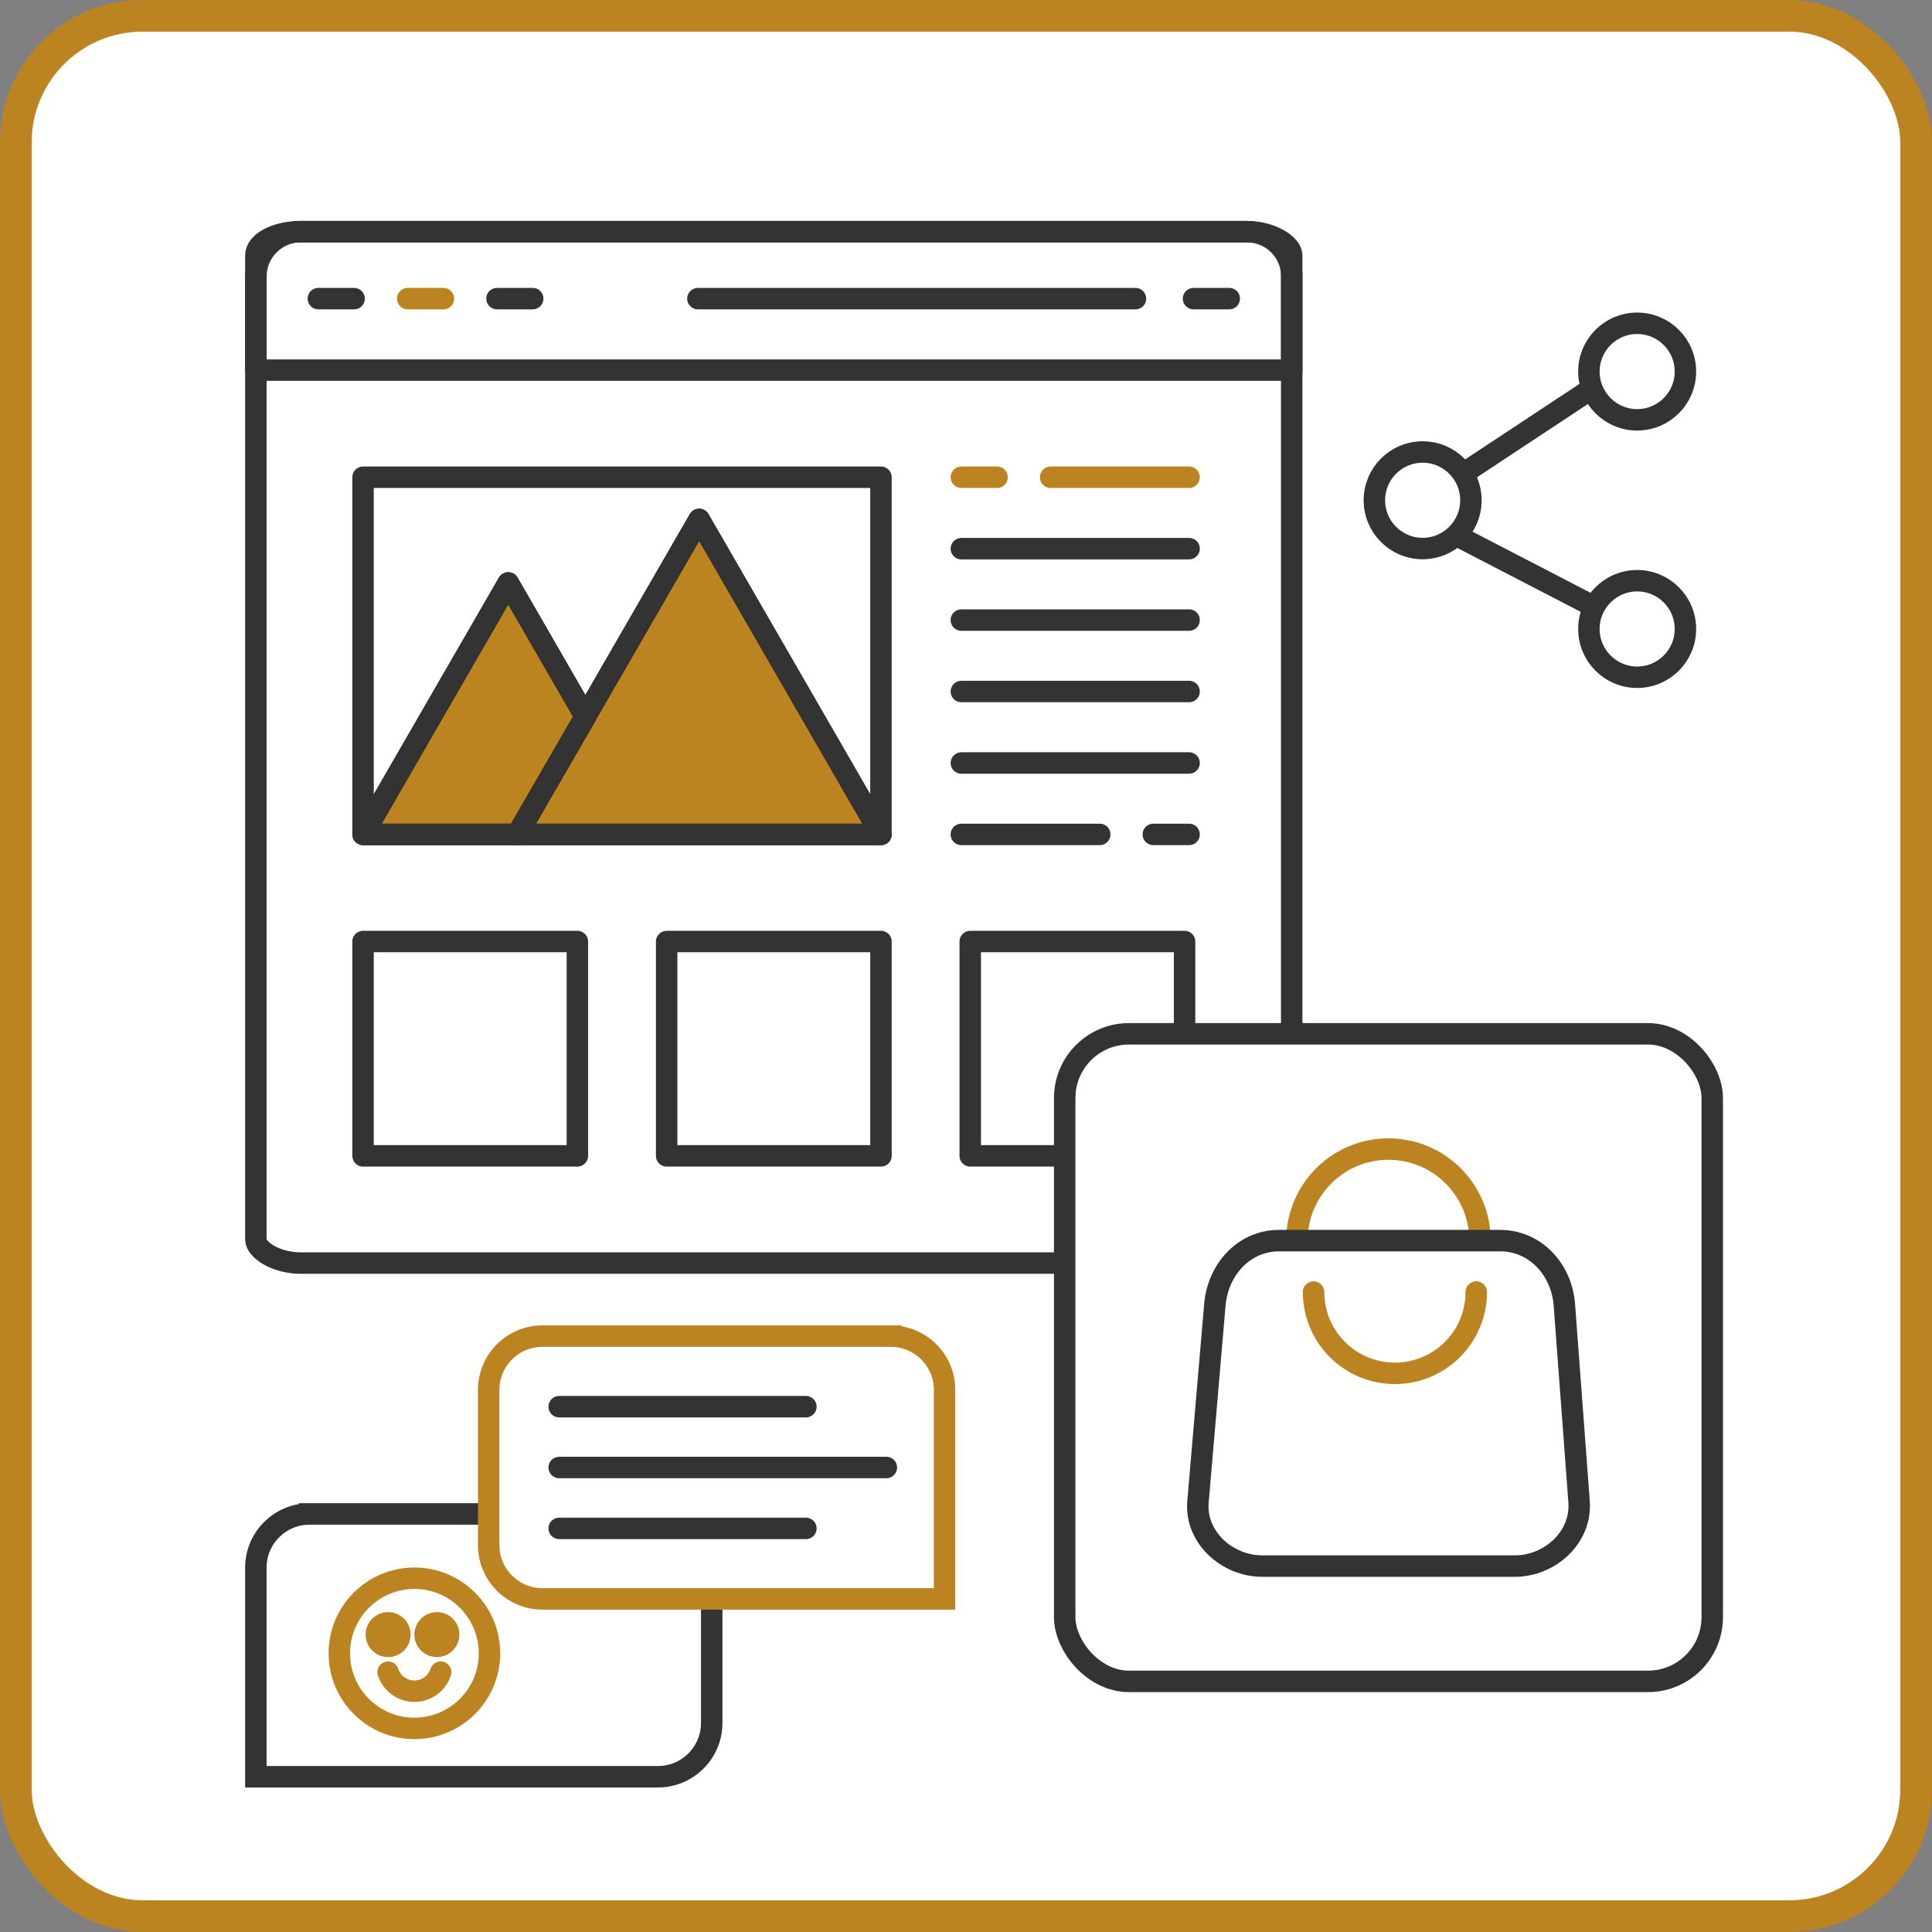
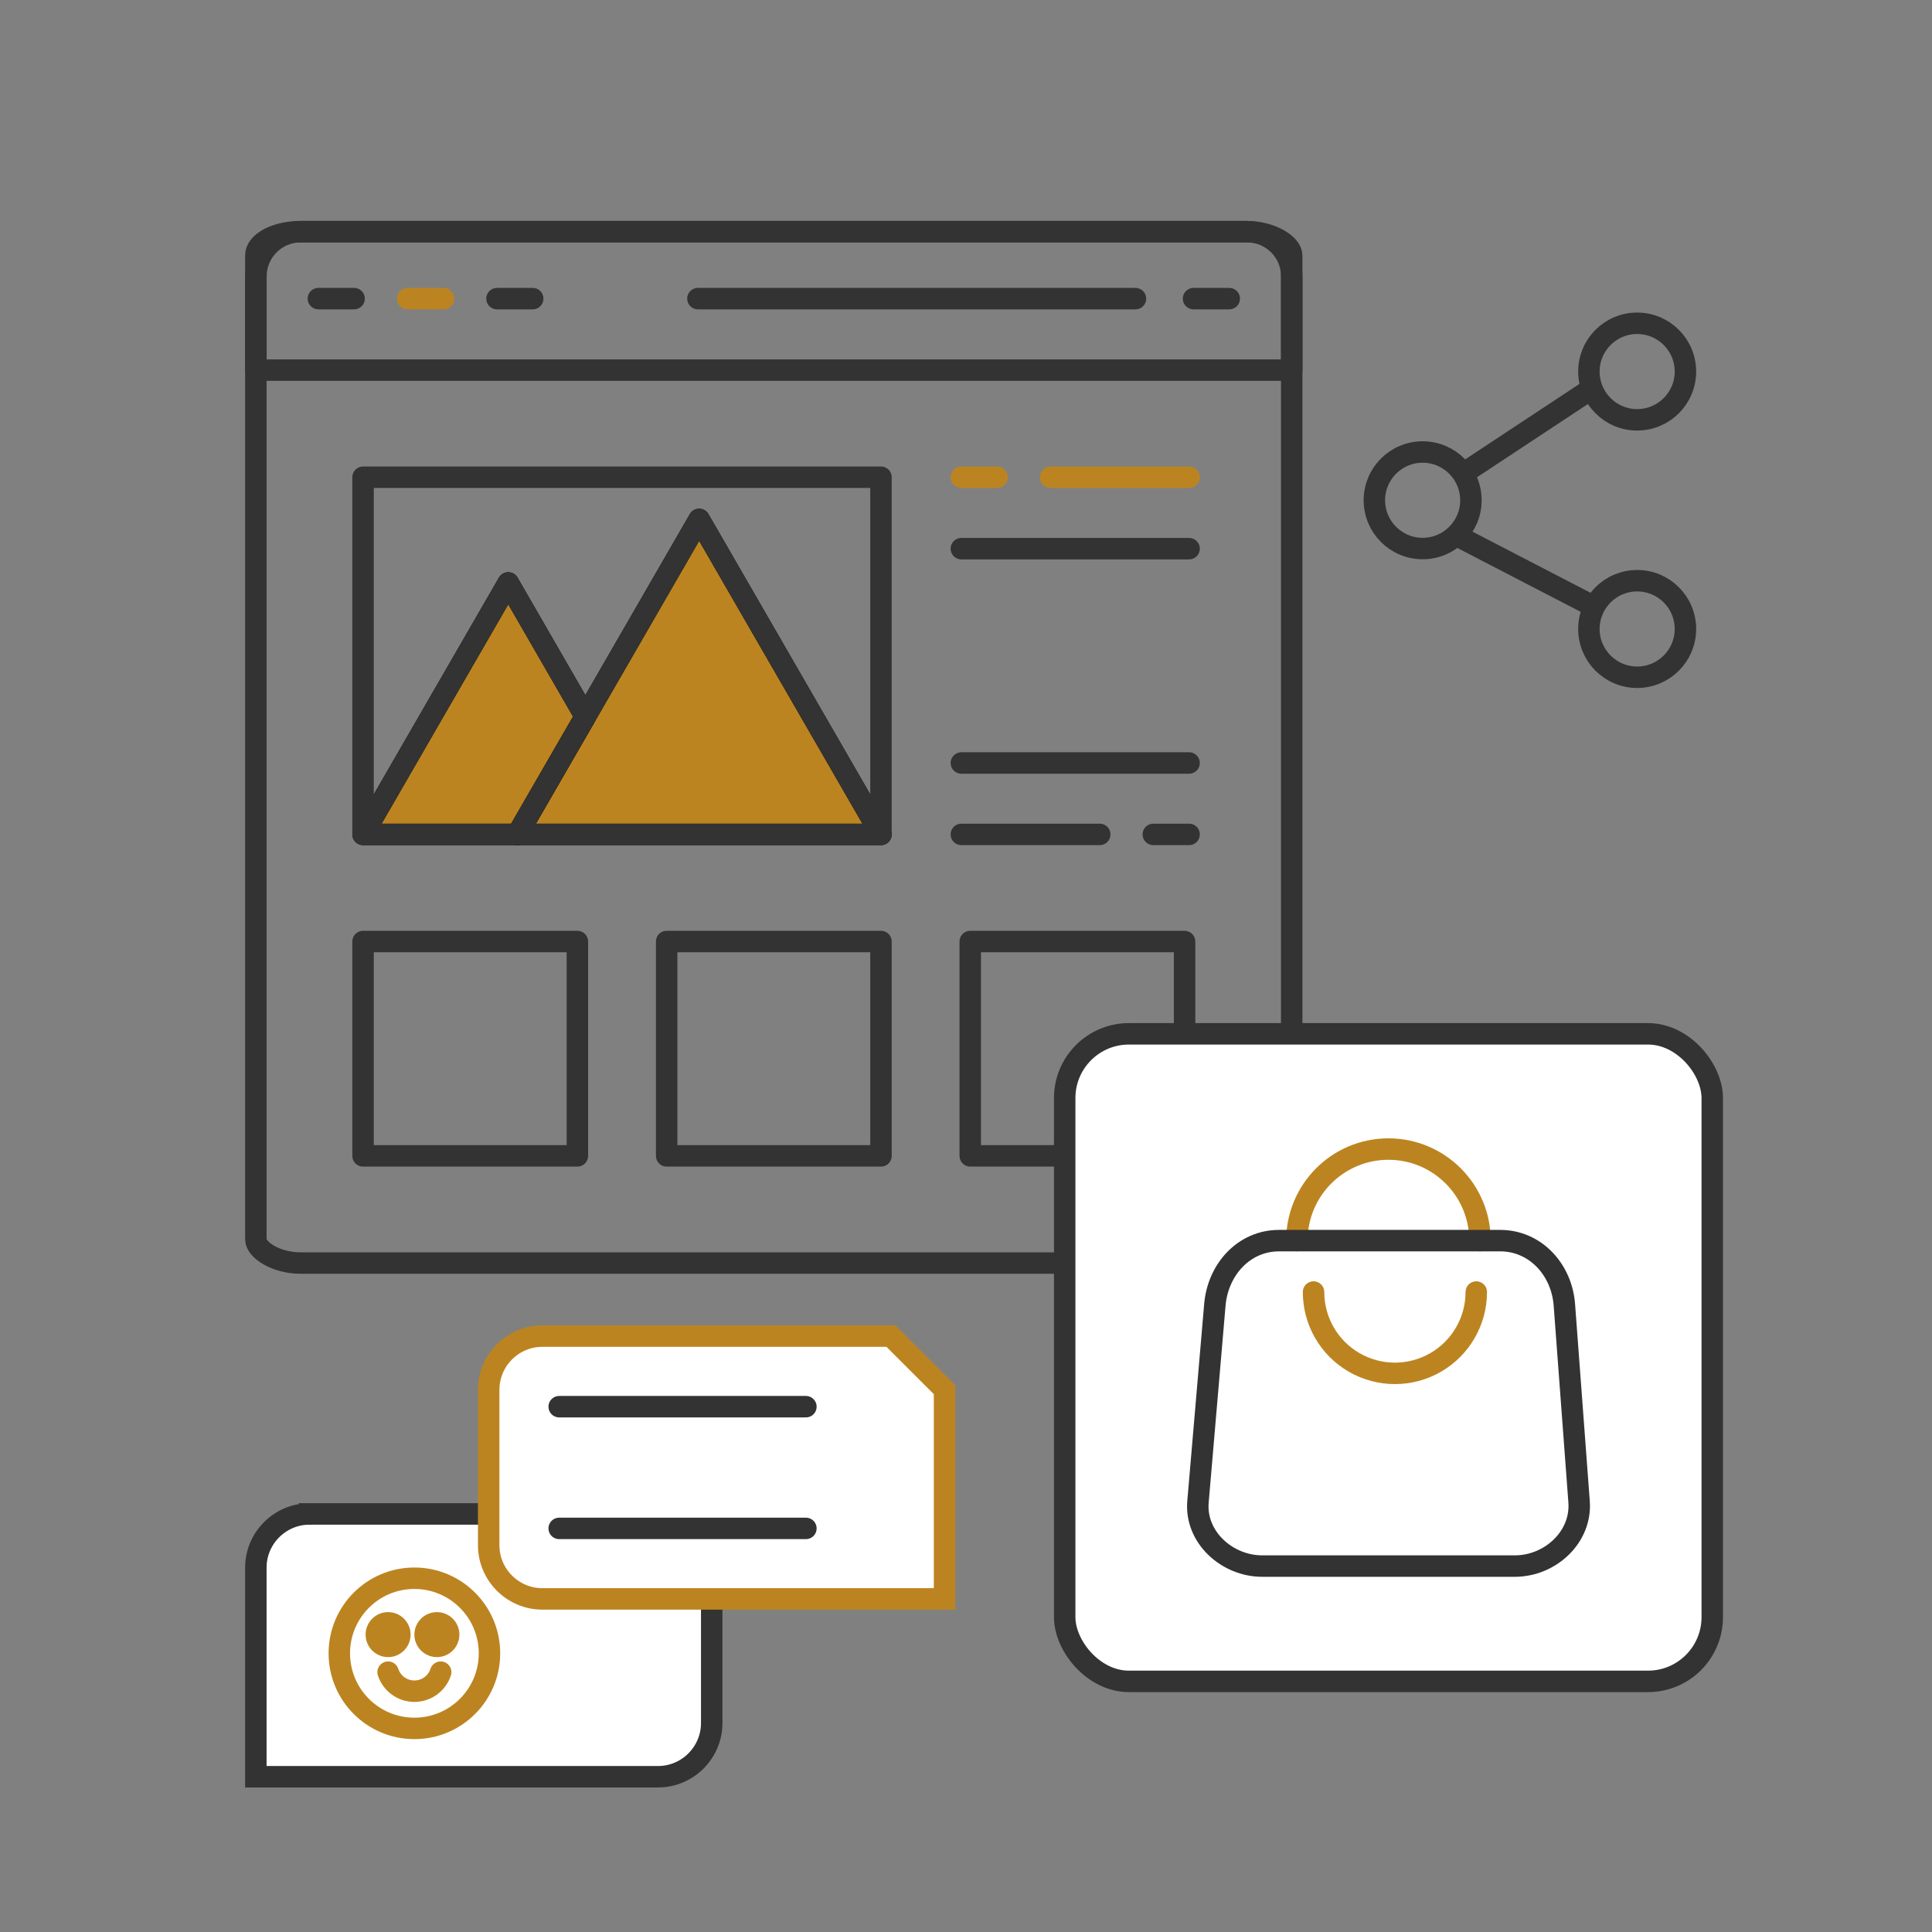
<svg xmlns="http://www.w3.org/2000/svg" xml:space="preserve" width="30.5mm" height="30.5mm" version="1.1" style="shape-rendering:geometricPrecision; text-rendering:geometricPrecision; image-rendering:optimizeQuality; fill-rule:evenodd; clip-rule:evenodd" viewBox="0 0 295.4 295.4">
  <rect x="0" y="0" width="295.4" height="295.4" fill="#808080" stroke="none" />
  <defs>
    <style type="text/css"> .str5 {stroke:#333333;stroke-width:3.28;stroke-miterlimit:22.926} .str7 {stroke:#BC8420;stroke-width:3.28;stroke-miterlimit:22.926} .str0 {stroke:#BC8420;stroke-width:4.84;stroke-miterlimit:22.926} .str1 {stroke:black;stroke-width:3.28;stroke-linejoin:round;stroke-miterlimit:22.926} .str2 {stroke:#333333;stroke-width:3.28;stroke-linejoin:round;stroke-miterlimit:22.926} .str8 {stroke:#333333;stroke-width:3.28;stroke-linecap:round;stroke-miterlimit:22.926} .str6 {stroke:#BC8420;stroke-width:3.28;stroke-linecap:round;stroke-miterlimit:22.926} .str3 {stroke:#333333;stroke-width:3.28;stroke-linecap:round;stroke-linejoin:round;stroke-miterlimit:22.926} .str4 {stroke:#BC8420;stroke-width:3.28;stroke-linecap:round;stroke-linejoin:round;stroke-miterlimit:22.926} .fil2 {fill:none} .fil1 {fill:#BC8420} .fil0 {fill:white} </style>
  </defs>
  <g id="Слой_x0020_1">
-     <rect class="fil0 str0" x="2.42" y="2.42" width="290.55" height="290.55" rx="19.37" ry="19.37" />
    <g id="_7379108048">
      <polygon class="fil1 str1" points="134.7,127.58 106.9,79.42 89.5,109.56 79.09,127.58 " />
      <polygon class="fil1 str1" points="79.09,127.58 89.5,109.56 77.71,89.13 55.51,127.58 " />
      <rect class="fil2 str2" x="39.12" y="35.42" width="158.38" height="157.7" rx="6.86" ry="3.63" />
      <path class="fil2 str2" d="M45.95 35.42l144.73 0c3.76,0 6.83,3.07 6.83,6.83l0 14.34 -158.38 0 0 -14.34c0,-3.75 3.07,-6.83 6.83,-6.83z" />
      <line class="fil2 str3" x1="48.68" y1="45.66" x2="54.14" y2="45.66" />
      <line class="fil2 str4" x1="62.34" y1="45.66" x2="67.8" y2="45.66" />
      <line class="fil2 str3" x1="75.99" y1="45.66" x2="81.45" y2="45.66" />
      <line class="fil2 str3" x1="106.71" y1="45.66" x2="173.61" y2="45.66" />
      <line class="fil2 str3" x1="182.49" y1="45.66" x2="187.95" y2="45.66" />
      <rect class="fil2 str2" x="55.51" y="72.97" width="79.19" height="54.61" />
      <rect class="fil2 str2" x="55.51" y="143.96" width="32.77" height="32.77" />
      <rect class="fil2 str2" x="101.93" y="143.96" width="32.77" height="32.77" />
      <rect class="fil2 str2" x="148.35" y="143.96" width="32.77" height="32.77" />
      <line class="fil2 str4" x1="146.99" y1="72.97" x2="152.45" y2="72.97" />
      <line class="fil2 str4" x1="160.64" y1="72.97" x2="181.81" y2="72.97" />
      <line class="fil2 str3" x1="181.81" y1="127.58" x2="176.34" y2="127.58" />
      <line class="fil2 str3" x1="168.15" y1="127.58" x2="146.99" y2="127.58" />
      <line class="fil2 str3" x1="181.81" y1="116.66" x2="146.99" y2="116.66" />
-       <line class="fil2 str3" x1="181.81" y1="105.73" x2="146.99" y2="105.73" />
-       <line class="fil2 str3" x1="181.81" y1="94.81" x2="146.99" y2="94.81" />
      <line class="fil2 str3" x1="181.81" y1="83.89" x2="146.99" y2="83.89" />
      <polyline class="fil2 str2" points="55.51,127.58 77.71,89.13 89.5,109.56 " />
      <polyline class="fil2 str2" points="134.7,127.58 106.9,79.42 78.76,128.16 " />
    </g>
    <g id="_7379147248">
      <rect class="fil0 str5" x="162.79" y="158.07" width="99.01" height="99.01" rx="9.82" ry="9.82" />
      <path class="fil2 str4" d="M200.84 197.55c0,4.45 2.37,8.55 6.22,10.77 3.85,2.22 8.59,2.22 12.44,0 3.85,-2.22 6.22,-6.33 6.22,-10.77" />
      <path class="fil2 str6" d="M198.29 189.69c0,-7.73 6.27,-14 14,-14 7.73,0 14,6.27 14,14" />
      <path class="fil2 str5" d="M195.56 189.69l33.81 0c5.4,0 9.42,4.44 9.82,9.82l2.25 30.12c0.4,5.39 -4.42,9.82 -9.82,9.82l-38.63 0c-5.4,0 -10.28,-4.44 -9.82,-9.82l2.58 -30.12c0.46,-5.38 4.42,-9.82 9.82,-9.82z" />
    </g>
    <g id="_7379135088">
      <circle class="fil2 str5" cx="250.32" cy="56.81" r="7.38" />
      <circle class="fil2 str5" cx="217.52" cy="76.49" r="7.38" />
      <circle class="fil2 str5" cx="250.32" cy="96.17" r="7.38" />
      <line class="fil2 str5" x1="243.41" y1="59.4" x2="223.68" y2="72.43" />
      <line class="fil2 str5" x1="222.62" y1="81.83" x2="243.76" y2="92.78" />
    </g>
    <g id="_7379140720">
      <g>
        <path class="fil0 str5" d="M47.32 231.48l53.3 0c4.51,0 8.2,3.69 8.2,8.2l0 23.78c0,4.51 -3.69,8.2 -8.2,8.2l-61.5 0 0 -31.98c0,-4.51 3.69,-8.2 8.2,-8.2z" />
-         <path class="fil0 str7" d="M136.22 204.29l-53.3 0c-4.51,0 -8.2,3.69 -8.2,8.2l0 23.78c0,4.51 3.69,8.2 8.2,8.2l61.5 0 0 -31.98c0,-4.51 -3.69,-8.2 -8.2,-8.2z" />
+         <path class="fil0 str7" d="M136.22 204.29l-53.3 0c-4.51,0 -8.2,3.69 -8.2,8.2l0 23.78c0,4.51 3.69,8.2 8.2,8.2l61.5 0 0 -31.98z" />
      </g>
      <line class="fil2 str8" x1="85.5" y1="215.08" x2="123.22" y2="215.08" />
-       <line class="fil2 str8" x1="85.5" y1="224.38" x2="135.52" y2="224.38" />
      <line class="fil2 str8" x1="85.5" y1="233.69" x2="123.22" y2="233.69" />
      <circle class="fil2 str7" cx="63.36" cy="252.79" r="11.48" />
      <circle class="fil1" cx="59.34" cy="249.93" r="3.44" />
      <circle class="fil1" cx="66.8" cy="249.93" r="3.44" />
      <path class="fil2 str6" d="M59.34 255.67c0.57,1.74 2.19,2.91 4.02,2.91 1.83,0 3.45,-1.17 4.02,-2.91" />
    </g>
  </g>
</svg>